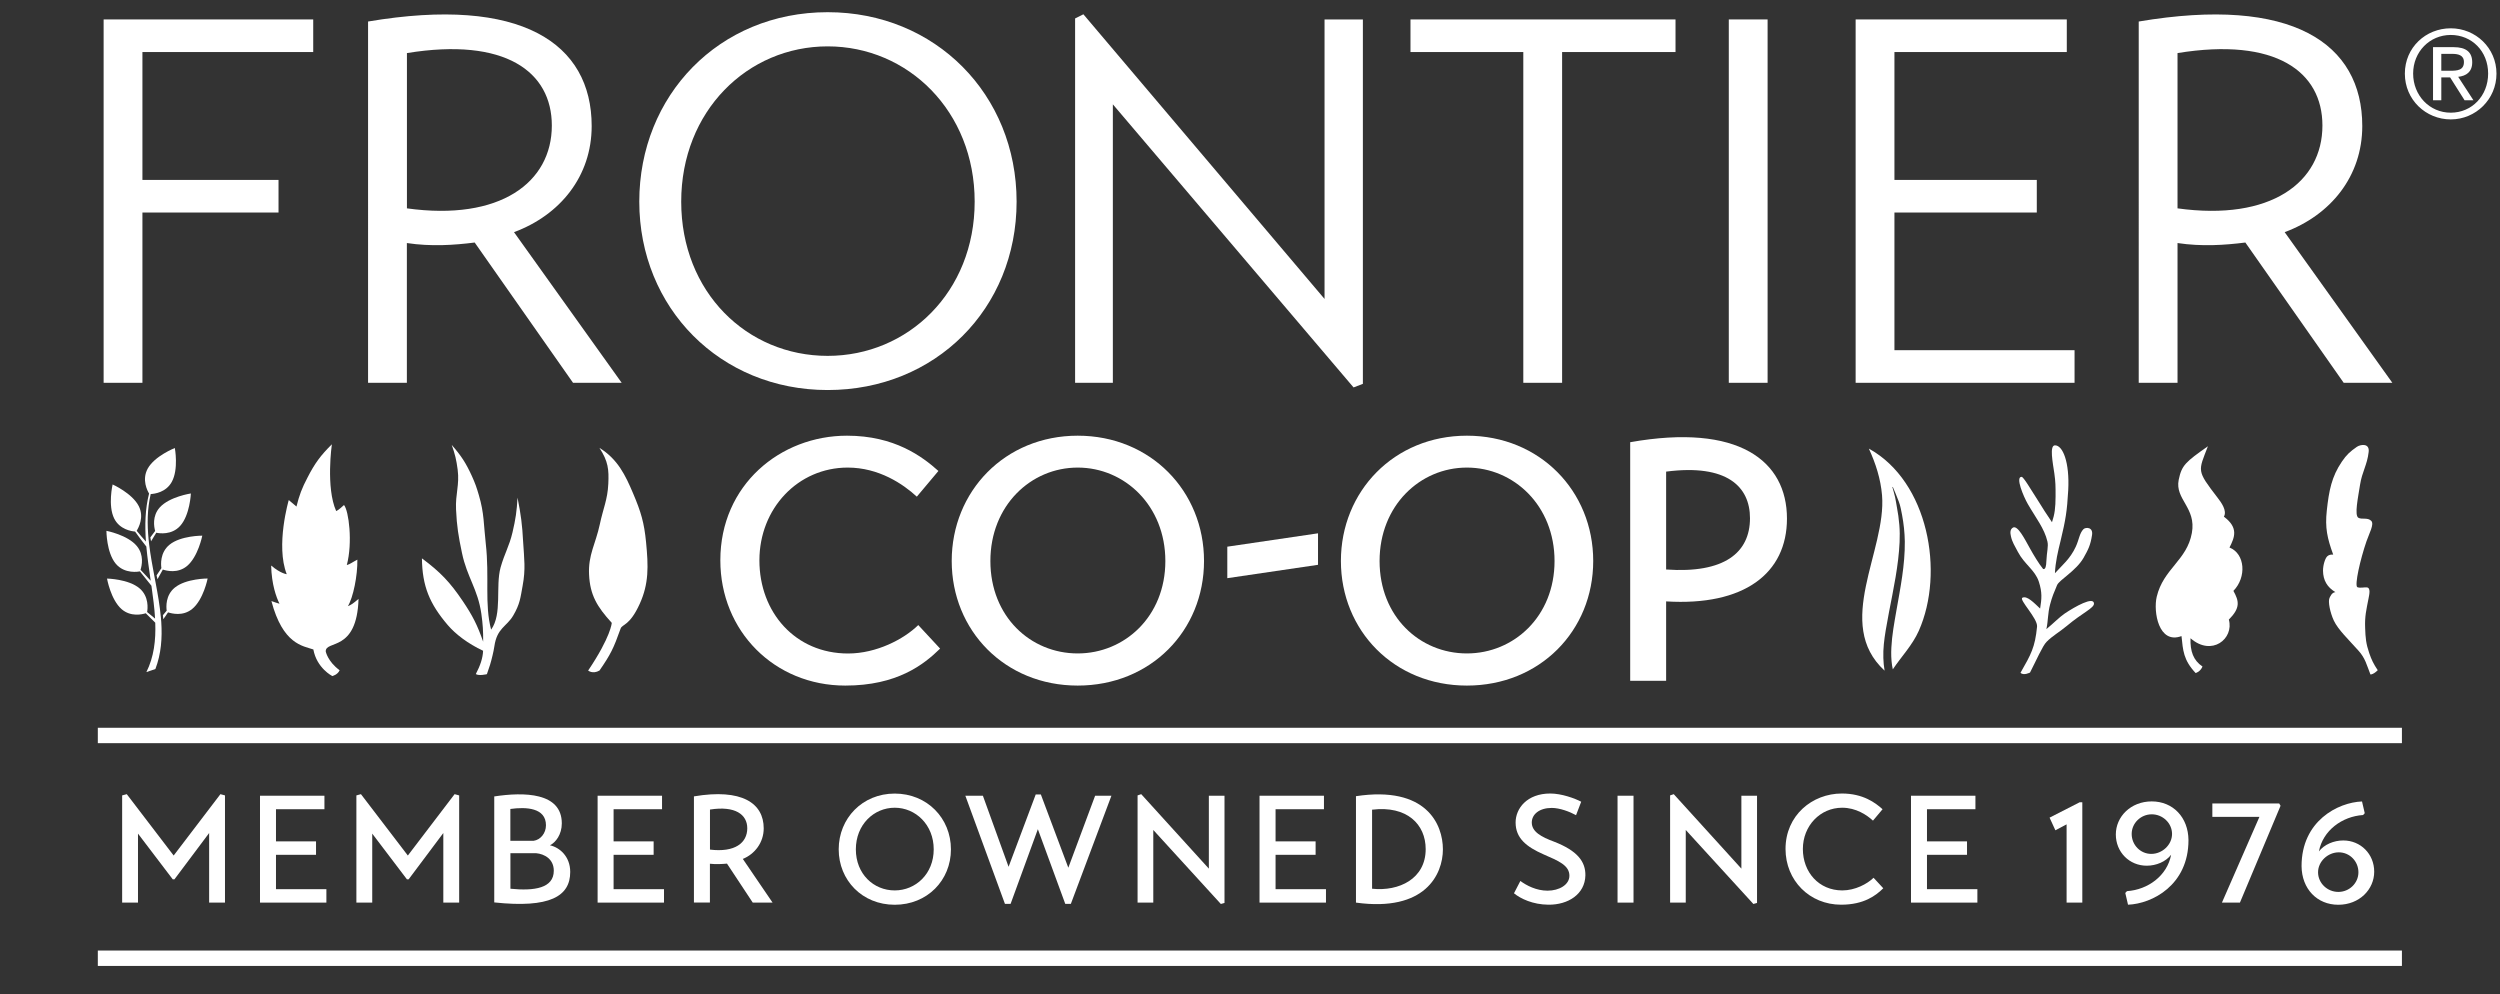
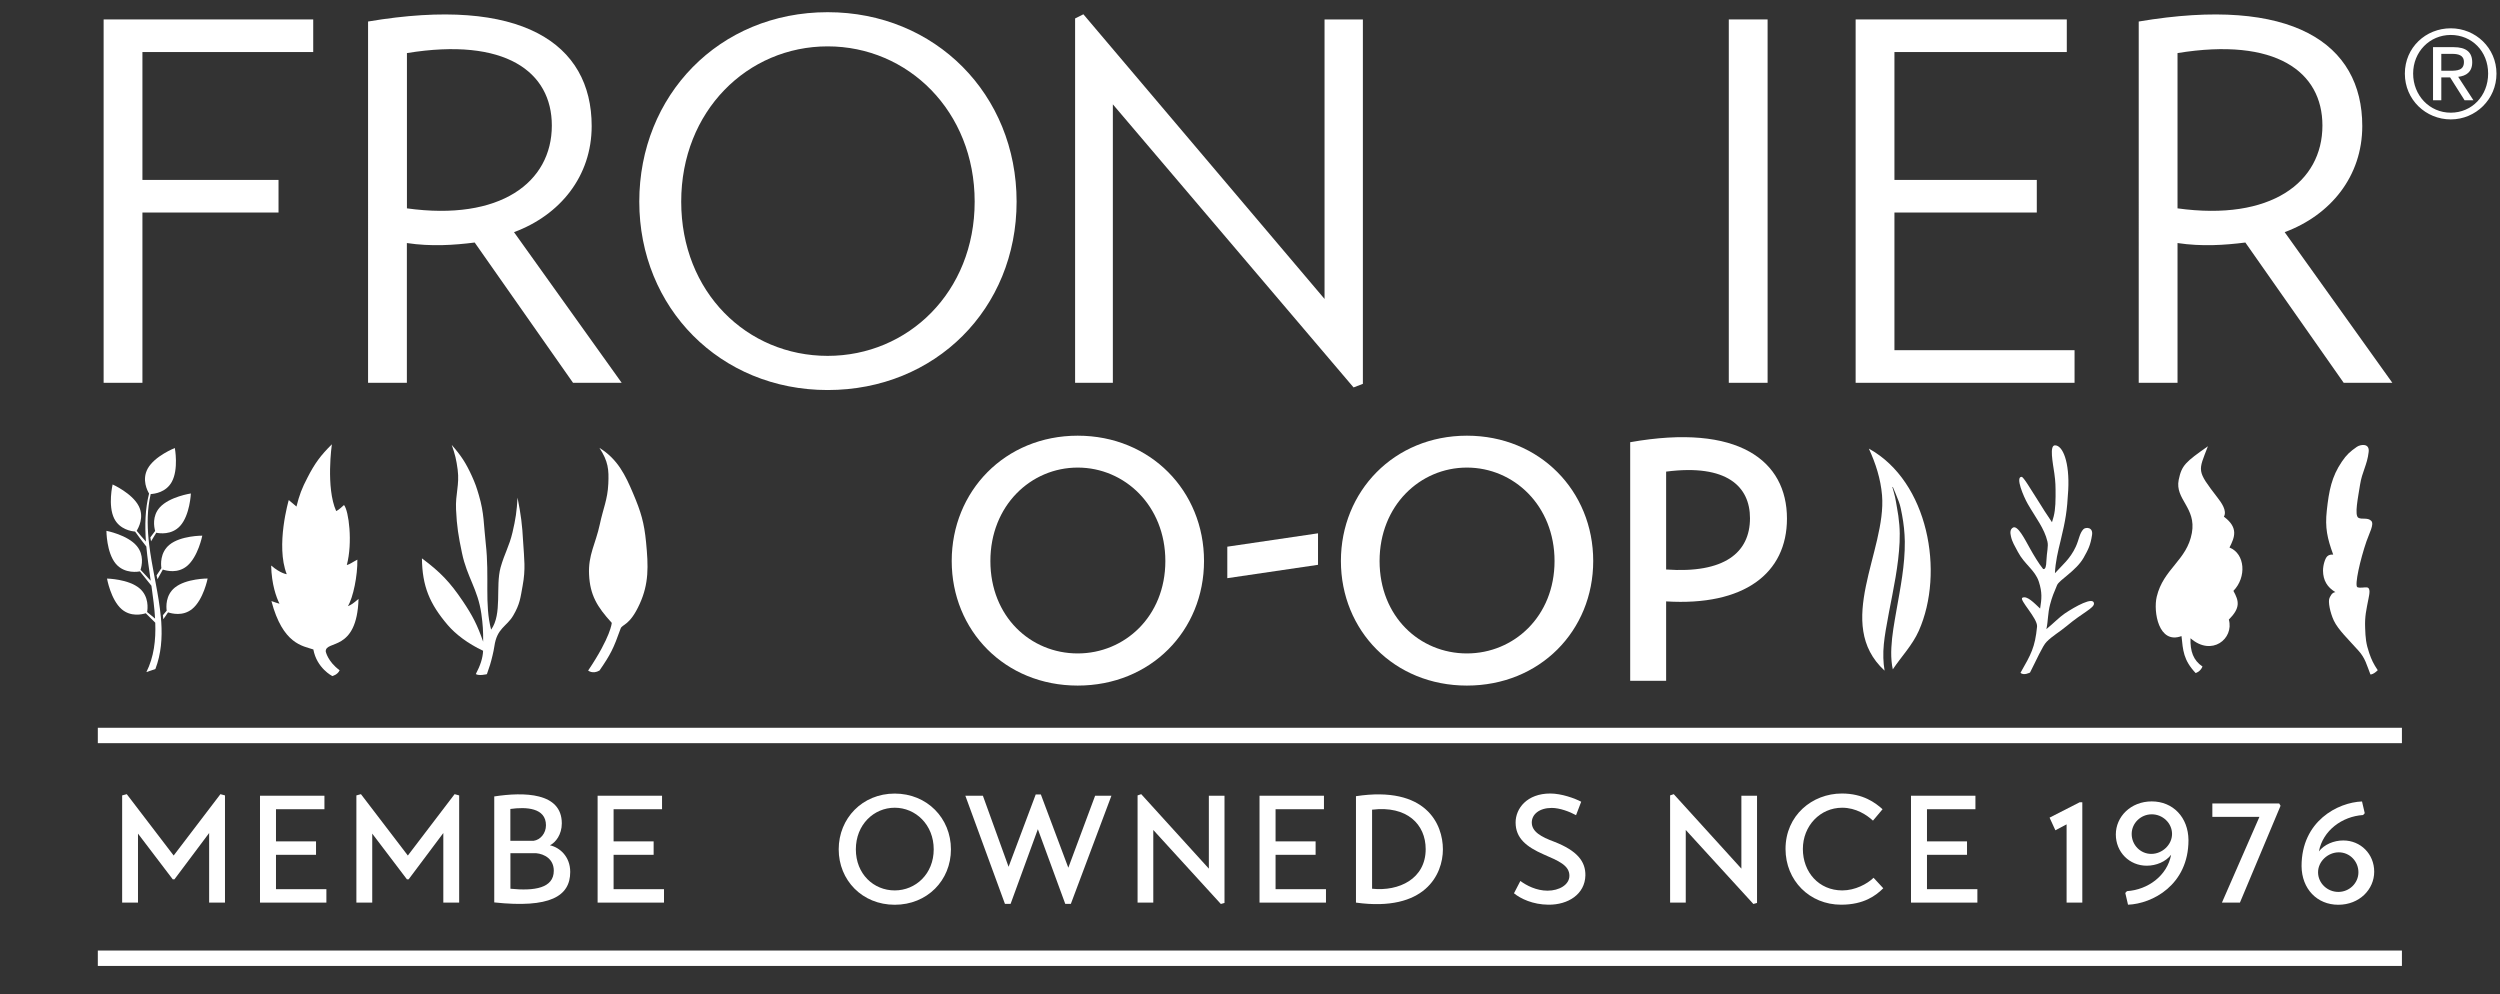
<svg xmlns="http://www.w3.org/2000/svg" id="Layer_1" viewBox="0 0 383.36 152.47">
  <rect x="0" y="0" width="383.36" height="152.47" fill="#333333" stroke="none" />
  <defs>
    <style>.cls-1,.cls-2{fill:none;}.cls-3{clip-path:url(#clippath-1);}.cls-4{fill:#fff;}.cls-5{clip-path:url(#clippath);}.cls-2{stroke:#fff;stroke-miterlimit:10;stroke-width:2.36px;}</style>
    <clipPath id="clippath">
      <rect class="cls-1" y="0" width="383.36" height="152.47" />
    </clipPath>
    <clipPath id="clippath-1">
      <rect class="cls-1" y="0" width="383.36" height="152.47" />
    </clipPath>
  </defs>
  <path class="cls-4" d="M286.58,68.8c1.05,2.27,1.81,4.65,2.02,7.15.7,8.49-7.44,19.7.39,26.89-.11-.64-.17-1.29-.19-1.93-.05-1.44.13-2.83.36-4.24.6-3.63,1.48-7.22,1.91-10.89.2-1.74.33-3.54.18-5.3-.08-.92-.2-1.85-.38-2.75-.1-.49-.15-1-.27-1.49-.12-.51-.26-1.01-.41-1.52-.02-.04.05-.07.07-.03.32.73.62,1.48.91,2.23.25.64.37,1.38.5,2.05.25,1.32.4,2.71.42,4.06.04,3.6-.68,7.13-1.3,10.66-.32,1.84-.67,3.72-.76,5.59-.05.93-.03,1.86.11,2.79.03.19.07.38.11.57,1.33-1.99,3-3.69,3.99-5.92,3.97-8.94,1.47-22.86-7.63-27.91h0Z" />
  <path class="cls-4" d="M363.49,103.42c-.58-1.47-.78-2.47-1.82-3.63-1.54-1.73-3.12-3.21-3.79-4.62-.58-1.24-.91-2.93-.67-3.46.09-.17.33-.86.91-.91-1.27-.76-1.88-1.81-1.9-3.29,0-.9.34-1.94.67-2.22.27-.24.53-.25.89-.25-.91-2.5-1.27-4.11-.98-6.75.33-3.05.74-5.19,2.31-7.5.72-1.06,1.26-1.55,2.3-2.27.54-.37,1.98-.62,1.81.79-.23,2.01-1.01,3.02-1.32,5.02-.3,1.96-.9,4.7-.25,5.07.53.3,1.44-.1,1.98.49.46.49-.32,1.9-.74,3.1-.97,2.82-1.86,6.76-1.41,7.05.46.17,1,0,1.45.03.64.06.38,1.11.28,1.65-.36,1.86-.6,2.77-.53,4.57.05,1.52.13,2.41.62,3.84.37,1.08.67,1.68,1.31,2.64,0,0-.61.66-1.15.66h0Z" />
  <path class="cls-4" d="M309.84,103.15c1.6-2.8,2.22-3.87,2.53-7.06.12-1.25-2.81-4.14-2.25-4.43.71-.36,1.77.77,2.72,1.66.23-1.47.35-2.45-.2-4.13-.58-1.78-2.21-2.65-3.22-4.58-.47-.91-.87-1.48-1.06-2.39-.12-.52-.14-1.06.32-1.32.73-.4,1.83,1.82,2.57,3.14.59,1.06,1.35,2.34,2.05,3.21.39.15.48-.61.49-1.08.08-1.68.35-2.36.17-3.14-.47-2.01-1.77-3.59-3.01-5.75-.65-1.13-1.94-4.16-.95-4.16.29,0,1.35,1.82,2.49,3.6.77,1.23,1.28,2.07,2.17,3.36.42-1.24.54-2.19.55-3.98,0-1.63,0-2.15-.19-3.52-.24-1.65-.77-4.27.09-4.29,1.21-.02,2.27,2.58,2.04,6.89-.18,3.2-.39,4.5-1.17,7.74-.41,1.65-.79,3.25-.87,4.98,1.11-1.23,2.33-2.19,3.19-4.05.52-1.12.57-2.08,1.19-2.71.33-.32,1.51-.35,1.31.91-.24,1.57-.59,2.23-1.31,3.51-1.13,1.96-3.71,3.37-4.05,4.16-.48,1.14-.76,1.78-1.07,2.96-.38,1.44-.28,2.46-.57,3.79,1.02-.83,2.01-1.85,2.81-2.39,1.59-1.07,4.43-2.66,4.49-1.54.03.71-1.77,1.42-4.18,3.45-1.18.98-2.19,1.51-3.09,2.43-.6.59-1.58,2.85-2.54,4.71,0,0-1,.52-1.46.03h0Z" />
  <path class="cls-4" d="M72.96,103.37c.7-1.32,1.08-2.5,1.12-3.58-2.33-1.09-4.22-2.54-5.42-3.94-2.78-3.26-3.91-5.95-3.96-10.23,2.83,2.11,4.29,3.63,6.26,6.55,1.52,2.26,2.23,3.66,3.13,6.23.01-1.68-.05-2.63-.28-4.29-.54-3.78-2.19-5.58-2.97-9.32-.54-2.57-.79-4.05-.91-6.67-.11-2.38.55-3.75.25-6.1-.2-1.51-.4-2.36-.91-3.79,1.46,1.66,2.17,2.76,3.09,4.77.5,1.1.73,1.76,1.07,2.93.83,2.8.73,4.52,1.06,7.44.58,5.12-.22,9.27.82,13.18,1.73-2.39.65-6.64,1.45-9.53.62-2.2,1.32-3.22,1.83-5.39.48-2.04.65-3.22.77-5.32.52,2.62.72,4.13.86,6.8.16,2.61.4,4.14-.08,6.72-.34,1.84-.39,2.77-1.46,4.59-1,1.68-2.47,1.89-2.87,4.67-.08.56-.16.86-.28,1.4-.27,1.15-.47,1.79-.87,2.89,0,0-1.26.31-1.72-.03h0Z" />
  <path class="cls-4" d="M50.94,103.66s-2.36-1.19-2.89-4.07c-1.63-.55-4.68-.79-6.43-7.42.58.2.81.29,1.24.41-.51-1.04-1.21-2.97-1.28-5.86,1.47,1.25,2.39,1.33,2.39,1.33-1.73-4.4.31-11.37.31-11.37l1.18,1c.45-1.79.83-2.8,1.69-4.44,1.13-2.2,1.99-3.37,3.74-5.11,0,0-.95,6.64.66,10.24.22-.11.44-.22,1.2-.93.74.88,1.35,5.77.43,9.21.5-.13.82-.42,1.62-.83.04,2.45-.64,5.8-1.45,7.13.47-.17.82-.42,1.63-1.11-.25,8.23-5.08,6.27-5.03,8.06,0,0,.29,1.53,2.13,2.88-.3.7-1.12.89-1.12.89h0Z" />
  <path class="cls-4" d="M336.69,103.21c-1.89-2.01-1.94-3.48-2.17-5.67-3.52,1.31-4.34-3.75-3.8-6.03,1.02-4.3,4.63-5.57,5.39-9.78.71-3.89-2.62-5.15-2.02-8.15.46-2.25,1.06-2.74,4.48-5.15-1.49,3.9-1.78,3.64,1.49,7.9.55.71,1.49,1.99.96,2.9,2.27,1.69,1.66,3.15.86,4.73,2.4.95,2.65,4.55.6,6.65.87,1.57,1.1,2.6-.7,4.4.82,2.93-2.62,5.72-5.88,2.86-.06,2.01.43,3.39,1.84,4.34-.35.83-1.06,1-1.06,1h0Z" />
  <path class="cls-4" d="M23.97,81.68c-.32.52-.5.81-.81,1.33l-.11-.6c.28-.38.46-.62.74-.99-.17-.62-.48-2.29.71-3.61,1.49-1.65,4.77-2.14,4.77-2.14,0,0-.14,3.31-1.64,4.97-1.31,1.45-3.22,1.15-3.67,1.05h0Z" />
  <path class="cls-4" d="M24.97,87.34c-.31.57-.5.92-.82,1.48l-.14-.59c.29-.42.45-.69.74-1.11-.08-.53-.23-2.37,1.23-3.58,1.72-1.42,5.04-1.4,5.04-1.4,0,0-.64,3.25-2.36,4.67-1.42,1.16-3.12.72-3.69.53h0Z" />
  <path class="cls-4" d="M25.76,93.91c-.25.38-.45.68-.72,1.04l-.06-.61c.23-.26.35-.43.58-.7-.08-.58-.19-2.36,1.24-3.53,1.73-1.41,5.04-1.4,5.04-1.4,0,0-.64,3.25-2.36,4.66-1.43,1.18-3.16.71-3.71.53h0Z" />
  <path class="cls-4" d="M23.81,95.49c-.48-.49-.97-.97-1.46-1.45-.56.18-2.29.58-3.68-.61-1.69-1.45-2.26-4.71-2.26-4.71,0,0,3.31.06,5,1.51,1.46,1.25,1.24,3.13,1.15,3.62.41.34.81.68,1.22,1.01-.09-1.64-.32-3.33-.56-5.04-.59-.73-1.18-1.46-1.77-2.2-.14.03-2.34.46-3.71-1.19-1.42-1.72-1.42-5.03-1.42-5.03,0,0,3.25.62,4.67,2.34,1.13,1.37.76,3.01.56,3.63.51.56,1.03,1.12,1.56,1.68-.25-1.74-.51-3.49-.67-5.24-.6-.75-1.17-1.52-1.73-2.3-.53-.04-2.36-.31-3.2-2-.99-2-.24-5.22-.24-5.22,0,0,3.02,1.35,4.02,3.34.84,1.68-.04,3.29-.33,3.76.46.57.93,1.12,1.42,1.66-.18-2.49-.13-4.97.48-7.37-.24-.39-1.15-2.1-.21-3.82,1.08-1.95,4.16-3.16,4.16-3.16,0,0,.61,3.25-.47,5.2-.88,1.6-2.63,1.83-3.23,1.86-.54,2.32-.55,4.65-.32,6.97l.08.74c.21,1.72.53,3.44.85,5.14l.14.73c.34,1.79.65,3.57.81,5.33l.06.71c.16,2.46-.01,4.87-.9,7.21l-1.38.47c1.16-2.33,1.46-4.89,1.36-7.58h0Z" />
  <path class="cls-4" d="M90.18,102.84c3.53-5.25,3.63-7.33,3.63-7.33-2.26-2.47-3.33-4.27-3.48-7.4-.15-3.04,1.01-4.71,1.65-7.72.51-2.41,1.19-3.79,1.3-6.19.1-2.19,0-3.44-1.36-5.52,2.82,1.74,3.99,4.22,5.15,6.95,1.23,2.89,1.71,4.53,2,7.52.36,3.69.44,6.33-.97,9.44-1.54,3.4-2.69,3.11-2.93,3.79-1.11,3.12-1.54,3.96-3.24,6.44-1.04.6-1.75,0-1.75,0h0Z" />
  <line class="cls-2" x1="15" y1="112.78" x2="368.32" y2="112.78" />
  <g class="cls-5">
    <line class="cls-2" x1="15" y1="146.94" x2="368.32" y2="146.94" />
    <polygon class="cls-4" points="15.89 58.7 15.89 2.98 48.03 2.98 48.03 7.98 21.84 7.98 21.84 27.59 42.71 27.59 42.71 32.59 21.84 32.59 21.84 58.7 15.89 58.7 15.89 58.7" />
    <path class="cls-4" d="M62.4,31.95c14.29,1.98,22.22-3.97,22.22-12.7,0-8.25-7.14-13.57-22.22-11.11v23.81h0ZM78.82,35.6l16.51,23.1h-7.46l-15.08-21.51c-3.17.4-6.67.64-10.4.08v21.43h-5.95V3.3c23.49-3.97,34.29,3.33,34.29,16.03,0,7.7-4.84,13.65-11.91,16.27h0Z" />
  </g>
  <path class="cls-4" d="M126.92,54.57c12.3,0,22.54-9.76,22.54-23.65s-10.24-23.81-22.54-23.81-22.46,9.92-22.46,23.81,10.08,23.65,22.46,23.65h0ZM126.92,1.87c16.51,0,28.97,12.62,28.97,29.05s-12.46,28.89-28.97,28.89-28.89-12.62-28.89-28.89S110.25,1.87,126.92,1.87h0Z" />
  <polygon class="cls-4" points="208.99 2.98 208.99 58.86 207.56 59.41 170.65 16 170.65 58.7 164.86 58.7 164.86 2.83 166.13 2.19 203.11 45.84 203.11 2.98 208.99 2.98 208.99 2.98" />
-   <polygon class="cls-4" points="256.93 7.98 239.54 7.98 239.54 58.7 233.59 58.7 233.59 7.98 216.29 7.98 216.29 2.98 256.93 2.98 256.93 7.98 256.93 7.98" />
  <polygon class="cls-4" points="265.1 2.98 271.05 2.98 271.05 58.7 265.1 58.7 265.1 2.98 265.1 2.98" />
  <g class="cls-3">
    <polygon class="cls-4" points="318.12 53.7 318.12 58.7 284.55 58.7 284.55 2.98 316.93 2.98 316.93 7.98 290.5 7.98 290.5 27.59 312.33 27.59 312.33 32.59 290.5 32.59 290.5 53.7 318.12 53.7 318.12 53.7" />
    <path class="cls-4" d="M333.91,31.95c14.29,1.98,22.22-3.97,22.22-12.7,0-8.25-7.14-13.57-22.22-11.11v23.81h0ZM350.34,35.6l16.51,23.1h-7.46l-15.08-21.51c-3.17.4-6.67.64-10.4.08v21.43h-5.95V3.3c23.49-3.97,34.28,3.33,34.28,16.03,0,7.7-4.84,13.65-11.9,16.27h0Z" />
  </g>
  <polygon class="cls-4" points="18.73 138.41 18.73 121.97 19.44 121.78 26.63 131.19 33.8 121.78 34.5 121.97 34.5 138.41 32.07 138.41 32.07 127.74 26.75 134.84 26.49 134.84 21.16 127.83 21.16 138.41 18.73 138.41 18.73 138.41" />
  <polygon class="cls-4" points="50.05 136.35 50.05 138.41 39.87 138.41 39.87 122.02 49.75 122.02 49.75 124.09 42.32 124.09 42.32 129.02 48.46 129.02 48.46 131.08 42.32 131.08 42.32 136.35 50.05 136.35 50.05 136.35" />
  <polygon class="cls-4" points="54.65 138.41 54.65 121.97 55.35 121.78 62.54 131.19 69.71 121.78 70.41 121.97 70.41 138.41 67.98 138.41 67.98 127.74 62.66 134.84 62.4 134.84 57.08 127.83 57.08 138.41 54.65 138.41 54.65 138.41" />
  <path class="cls-4" d="M78.26,136.28c3.67.37,6.66-.07,6.66-2.76,0-1.77-1.4-2.57-2.73-2.69h-3.92v5.44h0ZM78.26,128.93h3.57c1.03-.14,1.89-1.14,1.89-2.38,0-2.71-3.08-2.83-5.46-2.5v4.88h0ZM75.78,122.13c4.58-.7,10.37-.63,10.37,4.13,0,1.7-.93,2.92-1.82,3.36,1.49.33,3.11,1.71,3.11,4.09,0,3.74-3.13,5.58-11.65,4.67v-16.25h0Z" />
  <polygon class="cls-4" points="101.82 136.35 101.82 138.41 91.64 138.41 91.64 122.02 101.52 122.02 101.52 124.09 94.09 124.09 94.09 129.02 100.23 129.02 100.23 131.08 94.09 131.08 94.09 136.35 101.82 136.35 101.82 136.35" />
-   <path class="cls-4" d="M108.87,130.28c3.83.47,5.72-1.03,5.72-3.27,0-2.1-1.84-3.48-5.72-2.87v6.14h0ZM113.92,131.73l4.55,6.68h-3.04l-3.95-5.98c-.79.07-1.68.12-2.62.02v5.95h-2.45v-16.28c7.33-1.24,10.7,1.03,10.7,4.9,0,2.19-1.38,3.95-3.2,4.69h0Z" />
  <path class="cls-4" d="M137.2,136.54c3.2,0,5.98-2.52,5.98-6.3s-2.78-6.38-5.98-6.38-5.96,2.59-5.96,6.38,2.73,6.3,5.96,6.3h0ZM137.2,121.69c4.97,0,8.62,3.78,8.62,8.55s-3.64,8.5-8.62,8.5-8.59-3.76-8.59-8.5,3.62-8.55,8.59-8.55h0Z" />
  <polygon class="cls-4" points="170.43 122.02 164.21 138.6 163.35 138.6 159.15 127.15 154.97 138.6 154.1 138.6 148.03 122.02 150.72 122.02 154.66 132.92 158.82 121.83 159.61 121.83 163.82 133.06 167.93 122.02 170.43 122.02 170.43 122.02" />
  <polygon class="cls-4" points="187.77 122.02 187.77 138.46 187.21 138.62 176.85 127.27 176.85 138.41 174.44 138.41 174.44 121.97 175 121.78 185.37 133.2 185.37 122.02 187.77 122.02 187.77 122.02" />
  <polygon class="cls-4" points="203.33 136.35 203.33 138.41 193.14 138.41 193.14 122.02 203.02 122.02 203.02 124.09 195.6 124.09 195.6 129.02 201.74 129.02 201.74 131.08 195.6 131.08 195.6 136.35 203.33 136.35 203.33 136.35" />
  <path class="cls-4" d="M210.4,136.28c4.13.44,8.22-1.52,8.22-6.07,0-3.81-2.87-6.7-8.22-6.05v12.12h0ZM207.93,122.09c10.79-1.63,13.33,4.32,13.33,8.15s-2.71,9.64-13.33,8.17v-16.32h0Z" />
  <path class="cls-4" d="M241.69,125.01c-.98-.54-2.5-1.12-3.74-1.12-1.87,0-3.06.96-3.06,2.24,0,1.43,1.49,2.22,3.43,2.94,3.55,1.38,4.83,3.04,4.79,5.18-.07,2.87-2.64,4.51-5.67,4.48-2.38-.02-4.25-.91-5.28-1.75l.98-1.89c.91.68,2.45,1.49,4.16,1.49,1.8,0,3.36-.91,3.36-2.29,0-1.61-1.7-2.29-3.95-3.27-2.66-1.17-4.3-2.5-4.3-4.9,0-2.15,1.75-4.44,5.32-4.44,1.73,0,3.78.75,4.74,1.26l-.79,2.06h0Z" />
-   <polygon class="cls-4" points="248.04 122.02 250.49 122.02 250.49 138.41 248.04 138.41 248.04 122.02 248.04 122.02" />
  <polygon class="cls-4" points="269.43 122.02 269.43 138.46 268.87 138.62 258.5 127.27 258.5 138.41 256.1 138.41 256.1 121.97 256.66 121.78 267.03 133.2 267.03 122.02 269.43 122.02 269.43 122.02" />
  <path class="cls-4" d="M288.79,136.21c-1.12,1.1-2.94,2.52-6.47,2.52-4.83,0-8.52-3.71-8.52-8.55,0-5.14,4.09-8.5,8.64-8.5,3.25,0,5.14,1.42,6.24,2.41l-1.47,1.75c-.93-.86-2.59-1.98-4.72-1.98-3.39,0-6.03,2.78-6.03,6.33s2.45,6.35,6.05,6.35c1.94,0,3.81-.98,4.79-1.94l1.49,1.61h0Z" />
  <polygon class="cls-4" points="303.22 136.35 303.22 138.41 293.04 138.41 293.04 122.02 302.92 122.02 302.92 124.09 295.49 124.09 295.49 129.02 301.63 129.02 301.63 131.08 295.49 131.08 295.49 136.35 303.22 136.35 303.22 136.35" />
  <polygon class="cls-4" points="316.9 126.41 315.18 127.32 314.29 125.38 318.91 123.02 319.31 123.02 319.31 138.41 316.9 138.41 316.9 126.41 316.9 126.41" />
  <path class="cls-4" d="M326.88,127.88c0,1.68,1.33,3.06,3.01,3.06s3.18-1.4,3.18-3.06-1.43-3.01-3.11-3.01-3.08,1.35-3.08,3.01h0ZM335.59,128.83c0,6.89-5.56,9.76-9.27,9.9l-.42-1.8.26-.28c3.2-.21,6.17-2.36,6.77-5.58-.82,1.07-2.29,1.68-3.74,1.68-2.66,0-4.74-2.08-4.74-4.79s2.27-5.07,5.51-5.07,5.6,2.43,5.63,5.93h0Z" />
  <polygon class="cls-4" points="339.25 123.21 349.5 123.21 349.71 123.56 343.48 138.41 340.72 138.41 346.47 125.26 339.25 125.26 339.25 123.21 339.25 123.21" />
  <path class="cls-4" d="M361.65,133.76c0-1.68-1.33-3.06-3.01-3.06s-3.18,1.4-3.18,3.06,1.42,3.01,3.11,3.01,3.08-1.35,3.08-3.01h0ZM352.93,132.8c0-6.89,5.56-9.76,9.27-9.9l.42,1.8-.26.28c-3.2.21-6.16,2.36-6.77,5.58.82-1.07,2.29-1.68,3.74-1.68,2.66,0,4.74,2.08,4.74,4.79s-2.26,5.07-5.51,5.07-5.6-2.43-5.63-5.93h0Z" />
-   <path class="cls-4" d="M144.16,99.46c-2.52,2.47-6.61,5.67-14.54,5.67-10.87,0-19.16-8.35-19.16-19.21,0-11.55,9.19-19.11,19.42-19.11,7.3,0,11.55,3.2,14.02,5.41l-3.31,3.94c-2.1-1.94-5.83-4.46-10.6-4.46-7.61,0-13.54,6.25-13.54,14.23s5.51,14.28,13.6,14.28c4.36,0,8.56-2.2,10.76-4.36l3.36,3.62h0Z" />
-   <path class="cls-4" d="M165.26,100.2c7.19,0,13.44-5.67,13.44-14.17s-6.25-14.33-13.44-14.33-13.39,5.83-13.39,14.33,6.14,14.17,13.39,14.17h0ZM165.26,66.81c11.18,0,19.37,8.5,19.37,19.21s-8.19,19.11-19.37,19.11-19.32-8.45-19.32-19.11,8.14-19.21,19.32-19.21h0Z" />
+   <path class="cls-4" d="M165.26,100.2c7.19,0,13.44-5.67,13.44-14.17s-6.25-14.33-13.44-14.33-13.39,5.83-13.39,14.33,6.14,14.17,13.39,14.17h0M165.26,66.81c11.18,0,19.37,8.5,19.37,19.21s-8.19,19.11-19.37,19.11-19.32-8.45-19.32-19.11,8.14-19.21,19.32-19.21h0Z" />
  <polygon class="cls-4" points="188.2 88.66 188.2 83.83 202.11 81.78 202.11 86.61 188.2 88.66 188.2 88.66" />
  <path class="cls-4" d="M224.94,100.2c7.19,0,13.44-5.67,13.44-14.17s-6.25-14.33-13.44-14.33-13.39,5.83-13.39,14.33,6.14,14.17,13.39,14.17h0ZM224.94,66.81c11.18,0,19.37,8.5,19.37,19.21s-8.19,19.11-19.37,19.11-19.32-8.45-19.32-19.11,8.14-19.21,19.32-19.21h0Z" />
  <path class="cls-4" d="M255.49,87.33c8.92.63,12.86-2.57,12.86-7.87,0-4.83-3.52-8.35-12.86-7.14v15.01h0ZM255.49,92.22v12.18h-5.51v-36.59c16.59-2.94,24.04,2.83,24.04,11.71,0,8.4-6.56,13.44-18.53,12.7h0Z" />
  <path class="cls-4" d="M374.35,10.85h1.33c1.12,0,2.15-.06,2.15-1.34,0-1.08-.93-1.25-1.79-1.25h-1.68v2.6h0ZM373.08,7.23h3.16c1.94,0,2.86.77,2.86,2.33,0,1.48-.93,2.09-2.15,2.22l2.34,3.6h-1.36l-2.22-3.51h-1.35v3.51h-1.27V7.23h0ZM375.81,17.28c3.23,0,5.73-2.58,5.73-6s-2.5-5.92-5.73-5.92-5.77,2.58-5.77,5.92,2.5,6,5.77,6h0ZM375.81,4.34c3.81,0,7.01,3.01,7.01,6.95s-3.19,7.02-7.01,7.02-7.04-3.01-7.04-7.02,3.21-6.95,7.04-6.95h0Z" />
</svg>